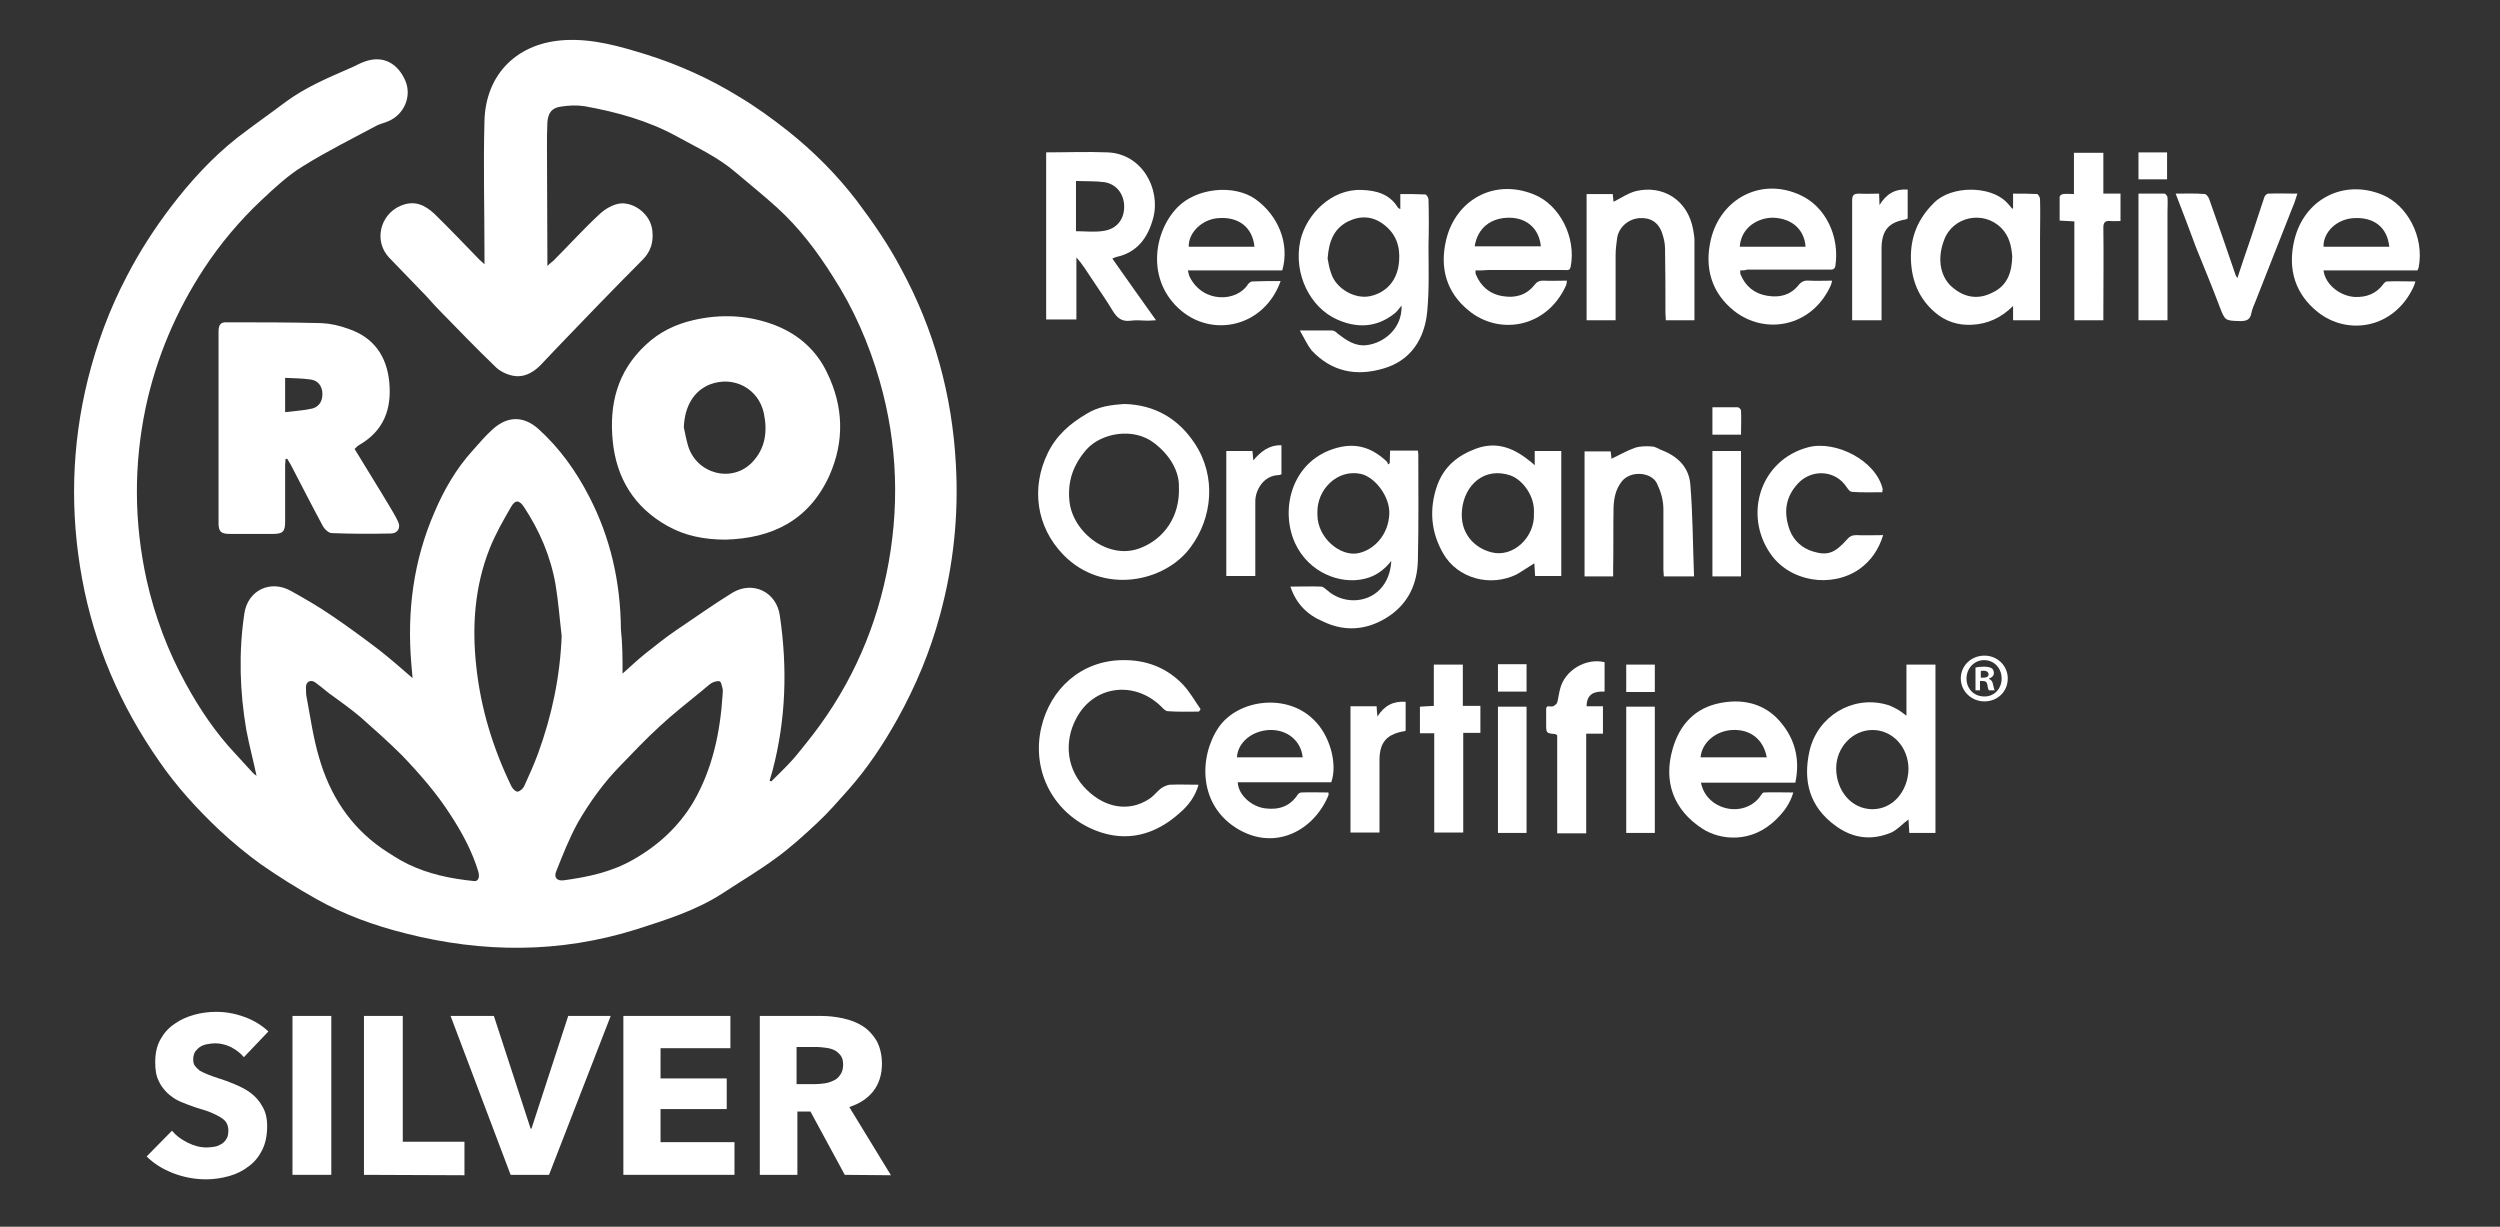
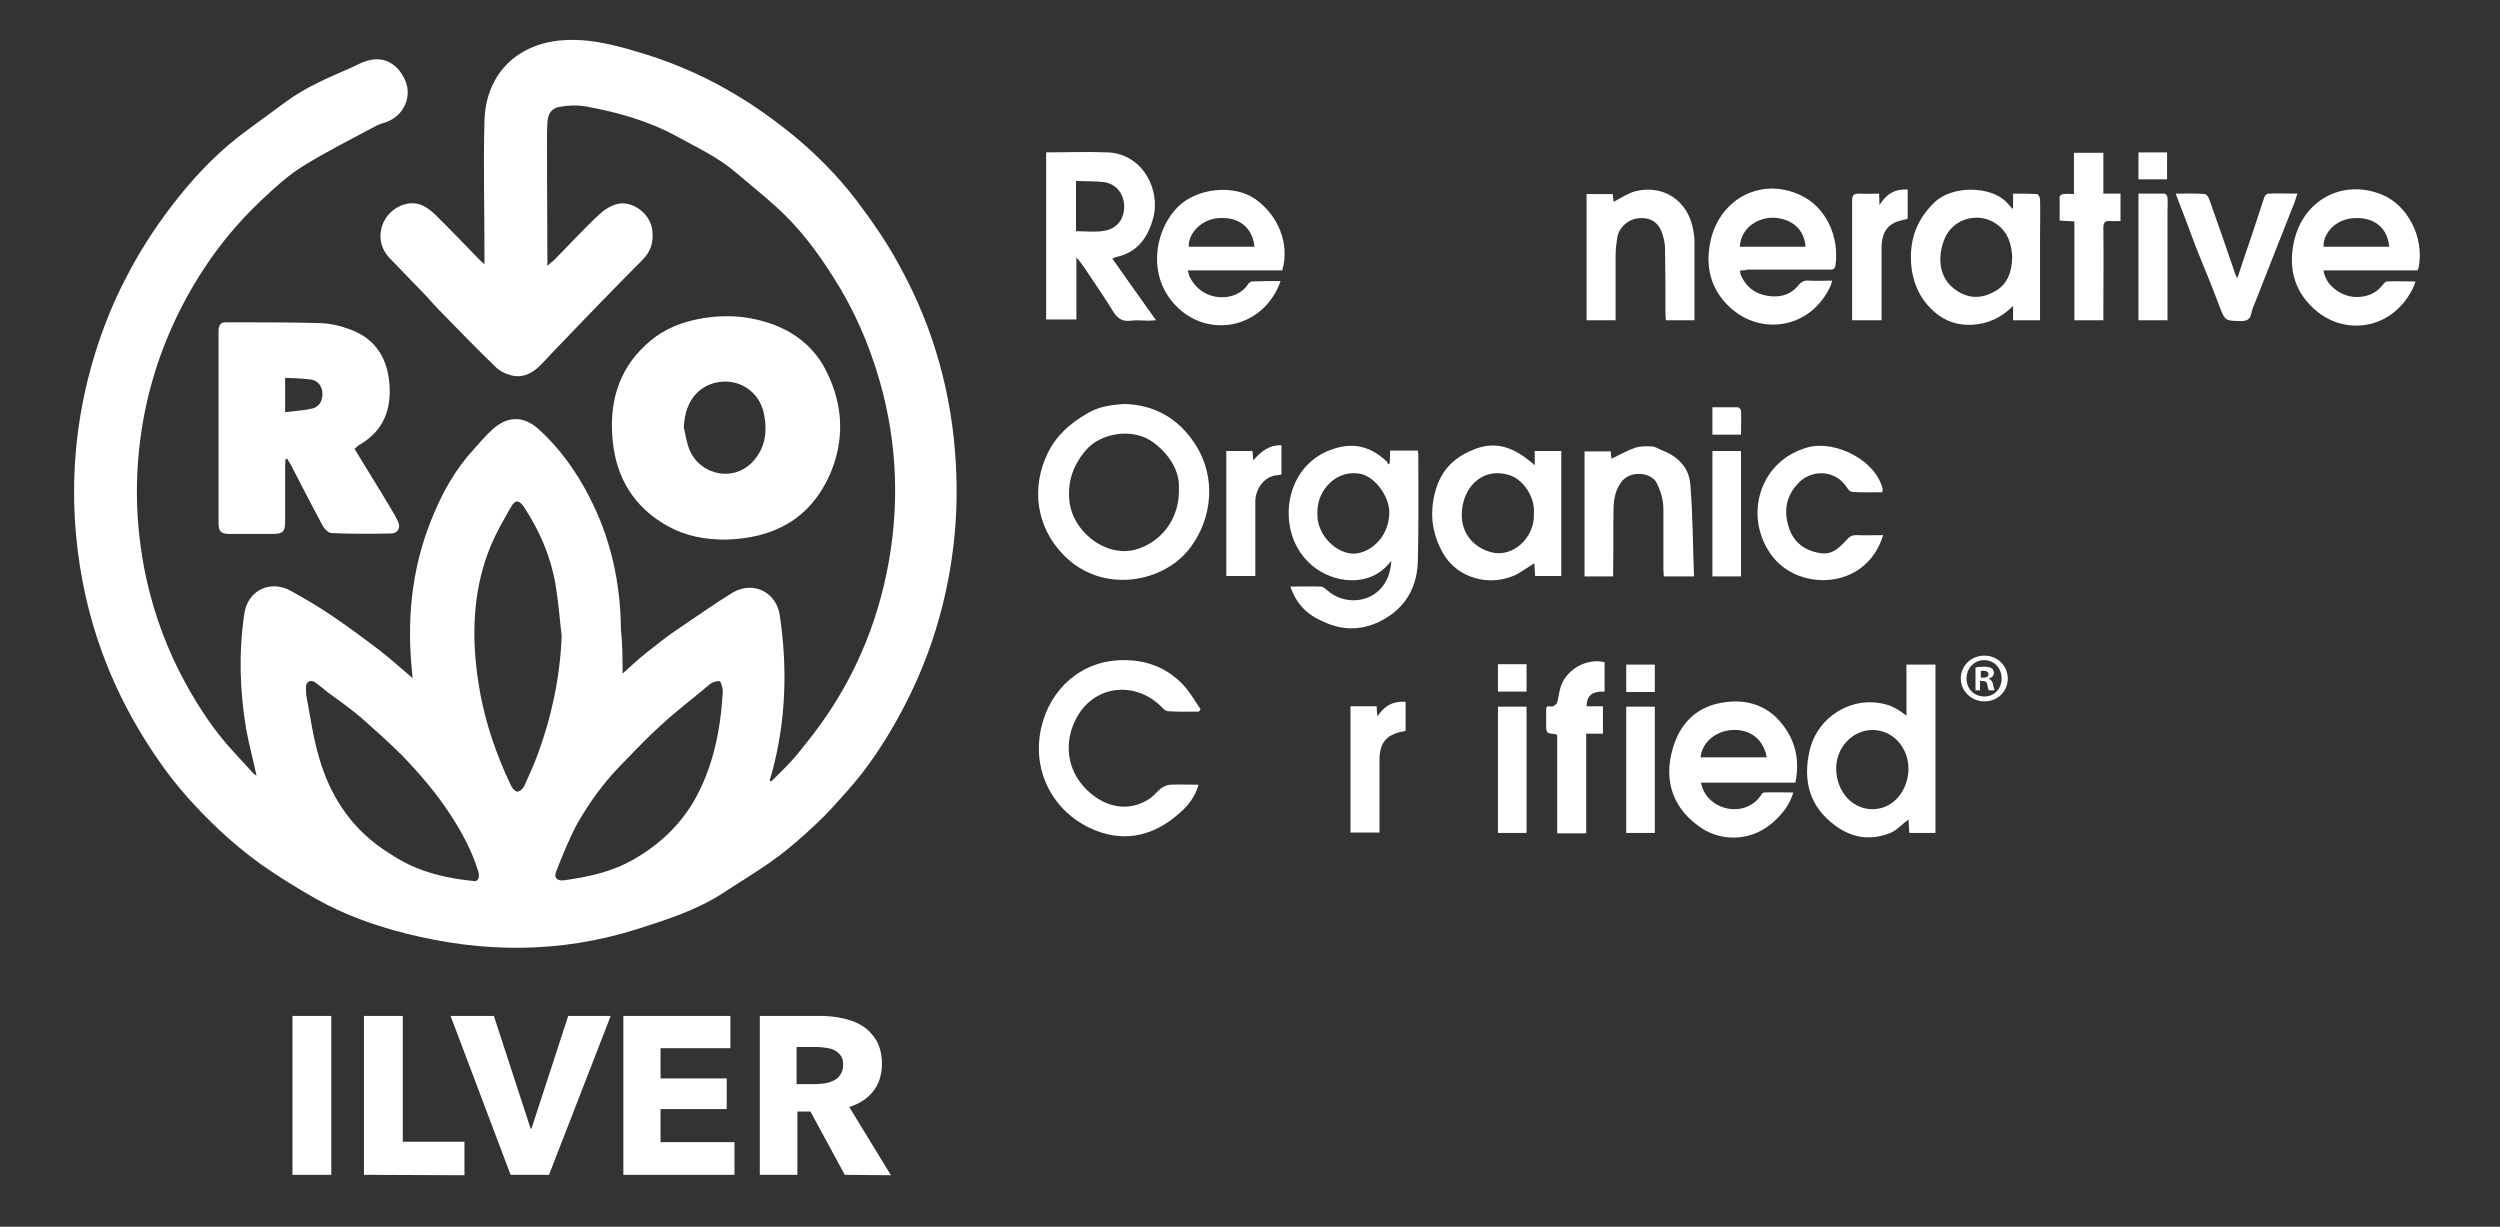
<svg xmlns="http://www.w3.org/2000/svg" xml:space="preserve" style="enable-background:new 0 0 612 300.3;" viewBox="0 0 612 300.3" y="0px" x="0px" id="Layer_1" version="1.1">
  <rect x="0" y="0" width="612" height="300.3" fill="#333333" stroke="none" />
  <style type="text/css">
	.st0{fill:#FFFFFF;}
</style>
  <g>
    <g>
      <path d="M152.4,164.9c1.8-1.6,3.7-3.4,5.7-5c2.4-1.9,4.9-3.9,7.4-5.6c4.6-3.1,9.1-6.3,13.8-9.2c5-3,10.8-0.2,11.6,5.6    c1.9,12.8,1.5,25.5-1.8,38c-0.2,0.8-0.5,1.6-0.7,2.4c0.1,0.1,0.2,0.1,0.4,0.2c1.8-1.8,3.6-3.5,5.3-5.4c1.1-1.2,2.1-2.6,3.2-3.9    c9.9-12.2,16.5-26.1,19.7-41.5c3.3-15.9,2.8-31.8-1.7-47.4c-2.6-9-6.3-17.5-11.4-25.4c-3.9-6.2-8.3-12-13.7-16.9    c-3.3-3-6.7-5.7-10.1-8.6c-4.3-3.7-9.5-6.1-14.4-8.8c-7.1-3.9-14.8-6-22.6-7.4c-1.9-0.3-3.9-0.2-5.8,0.1c-2.2,0.3-3.1,1.5-3.3,3.8    c-0.1,2-0.1,4-0.1,5.9c0,9.3,0.1,18.5,0.1,27.8c0,0.3,0,0.7,0,1.5c0.6-0.6,1-0.9,1.4-1.2c3.8-3.8,7.4-7.8,11.4-11.5    c1.4-1.3,3.3-2.4,5.1-2.6c3.3-0.3,7.4,2.6,7.8,6.7c0.3,2.8-0.4,5.1-2.4,7.1c-3.6,3.6-7.2,7.3-10.8,11c-4.7,4.9-9.4,9.7-14,14.6    c-1.6,1.7-3.6,2.9-5.7,2.9c-1.8,0-4-0.9-5.3-2.1c-4.8-4.6-9.4-9.4-14.1-14.2c-1.3-1.3-2.5-2.8-3.8-4.1c-2.8-2.9-5.6-5.8-8.4-8.7    c-3.7-4-2.2-10.4,2.8-12.6c3.5-1.5,6-0.2,8.3,1.9c3.7,3.6,7.3,7.4,10.9,11.1c0.4,0.4,0.8,0.7,1.4,1.3c0-1.1,0-1.9,0-2.7    c0-10.8-0.3-21.6,0-32.4c0.3-11.7,8.3-19.3,20-19.8c6.9-0.3,13.3,1.6,19.8,3.6c7.9,2.5,15.4,5.9,22.4,10.2c4.2,2.5,8.2,5.4,12,8.4    c6.3,5,12,10.7,16.9,17.1c4,5.3,7.8,10.8,10.9,16.7c8.1,14.9,12.5,31,13.4,47.9c0.7,12.5-0.6,24.8-3.9,36.9    c-2.4,8.9-5.9,17.3-10.4,25.4c-3.4,6.1-7.3,12-12,17.3c-2.5,2.8-5,5.7-7.7,8.2c-3.2,3-6.5,6-10.1,8.6c-4.2,3.1-8.8,5.8-13.2,8.7    c-6.4,4.1-13.7,6.4-20.9,8.7c-18.8,5.9-37.6,5.8-56.5,1c-7.6-1.9-15.1-4.6-22-8.5c-4.6-2.6-9.1-5.4-13.4-8.4    c-3.6-2.6-7.1-5.5-10.3-8.5c-5.4-5.1-10.4-10.6-14.6-16.7c-9.5-13.6-15.9-28.4-18.9-44.7c-3-16.3-2.6-32.6,1.4-48.8    c2.2-8.8,5.3-17.2,9.5-25.2c3.1-6,6.7-11.6,10.8-17c4.8-6.3,10.1-12.1,16.3-17c3.9-3,7.9-5.8,11.9-8.8c4.9-3.6,10.4-5.9,15.9-8.3    c1.2-0.5,2.3-1.2,3.6-1.6c4.4-1.5,7.9,0.6,9.7,4.7c1.7,3.9-0.3,8.4-4.2,10c-0.9,0.4-1.9,0.6-2.7,1c-6,3.2-12.2,6.3-18,9.9    c-3.8,2.3-7.1,5.4-10.4,8.5c-5.3,5-10,10.6-14,16.7c-6.8,10.4-11.6,21.7-14.2,33.8c-3,14.2-2.9,28.3,0.2,42.4    c2,8.9,5.2,17.4,9.6,25.4c3.4,6.2,7.3,12,12.1,17.1c1.5,1.6,2.9,3.2,4.4,4.8c0.2,0.2,0.5,0.4,0.8,0.6c-0.8-3.8-1.8-7.5-2.5-11.2    c-1.6-9.4-1.9-18.9-0.5-28.4c0.8-5.8,6.4-8.5,11.5-5.6c3.4,1.9,6.7,3.8,9.9,6c4,2.7,7.8,5.5,11.6,8.4c2.7,2.1,5.3,4.4,8.2,6.9    c-0.1-1.4-0.2-2.4-0.3-3.4c-1.1-12.9,0.5-25.4,5.7-37.3c2.3-5.4,5.3-10.6,9.3-15c1.6-1.8,3.2-3.7,5-5.3c3.6-3.2,7.5-3.2,11.1,0    c5.2,4.7,9.2,10.3,12.4,16.5c5.3,10.2,7.7,21.1,7.8,32.5C152.4,157.8,152.4,161.2,152.4,164.9z M137.5,155.7    c-0.5-4.2-0.8-8.4-1.5-12.6c-1.2-6.9-3.9-13.2-7.8-19.1c-1.1-1.6-2.1-1.7-3.1,0.1c-1.9,3.3-3.8,6.6-5.2,10.1    c-3.7,9.3-4.4,19.1-3.3,29c1.1,10.3,4.1,20,8.6,29.3c0.3,0.6,1,1.3,1.5,1.3c0.6-0.1,1.3-0.7,1.6-1.3c1.2-2.6,2.4-5.3,3.4-8    C135.1,175.2,137.1,165.7,137.5,155.7z M116.2,215.7c0.8,0,1.3-0.8,0.9-2.3c-1.5-5-4-9.6-6.8-13.9c-3.4-5.3-7.5-10-11.8-14.5    c-3.3-3.3-6.8-6.4-10.3-9.5c-2.5-2.1-5.2-4-7.8-5.9c-1.1-0.9-2.2-1.8-3.3-2.6c-1.1-0.7-2.2-0.1-2.2,1.2c0,0.9,0,1.9,0.2,2.7    c0.9,4.8,1.6,9.8,3,14.5c2.6,9.1,7.5,16.8,15.4,22.3c2.1,1.4,4.2,2.8,6.5,3.9C104.8,213.9,110.1,215.1,116.2,215.7z M176.9,170    c0-0.5,0.1-0.9,0-1.4c-0.2-0.6-0.3-1.6-0.7-1.8c-0.5-0.2-1.4,0.1-2,0.4c-0.9,0.6-1.7,1.4-2.6,2.1c-3.4,2.8-6.9,5.5-10.1,8.5    c-3.4,3.1-6.5,6.4-9.7,9.7c-4,4.1-7.4,8.8-10.3,13.8c-2.1,3.8-3.7,7.9-5.3,11.9c-0.7,1.6,0.1,2.5,1.8,2.3c5.9-0.8,11.6-2,16.9-5    c6.2-3.5,11.2-8.1,14.8-14.1C174.4,188.3,176.3,179.4,176.9,170z" class="st0" />
      <path d="M177.6,132.1c-5.1,0-9.9-0.9-14.3-3.4c-8-4.5-12.4-11.6-13.3-20.7c-0.9-9,1.1-17.1,8.1-23.6    c3.3-3.1,7.2-5,11.5-6c6.8-1.6,13.6-1.3,20.1,1.2c5.7,2.2,10.1,6.1,12.7,11.5c4.1,8.3,4.4,16.9,0.6,25.4    C198,127.4,189,131.8,177.6,132.1z M167.4,104.6c0.3,1.5,0.6,3,1,4.4c2,7,10.8,9.4,15.8,4.1c3.2-3.4,3.7-7.5,2.8-11.9    c-1.3-6.1-7.4-9.3-13.2-7.1C169.8,95.7,167.6,99.5,167.4,104.6z" class="st0" />
      <path d="M86.8,109.9c2.9,4.8,5.8,9.4,8.6,14.1c0.7,1.2,1.4,2.3,2,3.6c0.8,1.5,0,3-1.7,3c-4.8,0.1-9.7,0.1-14.5-0.1    c-0.7,0-1.7-0.9-2.1-1.6c-2.7-5-5.3-10.1-7.9-15.1c-0.3-0.5-0.6-1-0.9-1.5c-0.1,0-0.3,0-0.4,0.1c0,0.5-0.1,1-0.1,1.5    c0,4.6,0,9.3,0,13.9c0,2.3-0.6,2.9-2.9,2.9c-3.6,0-7.1,0-10.7,0c-2.1,0-2.7-0.6-2.7-2.6c0-15.6,0-31.2,0-46.9    c0-1.7,0.5-2.4,2.1-2.3c7.7,0,15.4,0,23.1,0.2c2.2,0.1,4.4,0.6,6.6,1.4c6.2,2.1,9.4,6.7,10,13.1c0.6,6.5-1.3,11.8-7.3,15.3    C87.5,109.1,87.2,109.6,86.8,109.9z M69.8,92.5c0,2.8,0,5.4,0,8.4c2.3-0.3,4.6-0.4,6.7-0.9c1.8-0.5,2.6-2.1,2.4-4.1    c-0.2-1.6-1.2-2.8-2.9-3C73.9,92.6,71.9,92.6,69.8,92.5z" class="st0" />
-       <path d="M318.2,80.9c3,0,5.4,0,7.9,0c0.5,0,1,0.4,1.4,0.8c2.1,1.6,4.2,3.1,7,2.8c4.3-0.5,8.8-4.1,8.6-9.7    c-0.6,0.7-1.1,1.5-1.8,2c-4.3,3.4-9.1,3.6-14,1.4c-6.5-2.9-10.7-11-9-19.2c1.5-6.7,7.8-12.8,15-12.5c3.6,0.1,6.9,1,8.9,4.3    c0.1,0.1,0.2,0.2,0.6,0.4c0-1.3,0-2.4,0-3.7c2.2,0,4.1,0,6.1,0.1c0.3,0,0.8,0.8,0.8,1.2c0.1,3.8,0.1,7.5,0,11.3    c0,5.3,0.2,10.7-0.3,16c-0.6,6.9-4.1,12.2-10.7,14.1c-6.7,2-12.7,0.8-17.6-4.4C320,84.4,319.3,82.8,318.2,80.9z M325,63.3    c0.2,1,0.4,2.4,0.9,3.7c1.2,3.7,5.8,6.3,9.5,5.5c4.1-0.9,6.8-4,7.1-8.6c0.3-3.6-0.8-6.7-3.7-8.9c-2.7-2.1-5.7-2.3-8.8-0.8    C326.5,56,325.3,59.1,325,63.3z" class="st0" />
      <path d="M315.9,143.6c2.7,0,5.1-0.1,7.5,0c0.5,0,1,0.5,1.5,0.9c3.7,3.3,9.5,3.3,12.9-0.2c1.7-1.8,2.6-4,2.8-7    c-1.9,2.4-4,3.8-6.6,4.4c-5.8,1.4-13.6-1.4-17-8.8c-3.8-8.5-0.6-20.4,10.4-23.3c4.9-1.3,8.7,0.2,12.1,3.4c0.2,0.2,0.2,0.5,0.3,0.7    c0.1-0.1,0.3-0.2,0.4-0.3c0-1,0.1-2,0.1-3.1c2.3,0,4.5,0,6.8,0c0,0.3,0.1,0.6,0.1,0.9c0,8.6,0.1,17.2-0.1,25.8    c-0.1,6-2.4,11-7.8,14.3c-5.1,3.1-10.4,3.3-15.5,0.8C320.2,150.6,317.3,147.9,315.9,143.6z M322.5,125.4c0,0.2,0,0.4,0,0.6    c0,5.7,5.7,10.4,10.1,9.4c3.7-0.8,7.3-4.4,7.5-9.6c0.2-4.1-3.4-9-7-9.8C327.3,114.8,322.4,119.9,322.5,125.4z" class="st0" />
      <path d="M275.3,98.9c7.4,0.2,13.2,3.6,17.2,9.7c5.4,8.2,4.2,18.3-1,25.3c-6.3,8.7-21.6,11.8-31.2,1.9    c-6.7-6.9-7.9-16.5-3.8-24.9c2.1-4.3,5.4-7.2,9.5-9.6C268.9,99.5,272,99.1,275.3,98.9z M288.6,119.2c0.1-3.8-2.2-7.8-6-10.7    c-5.1-4-13-2.5-16.6,1.5c-3.3,3.8-4.7,7.8-4.2,12.7c0.8,7.7,9.7,14.6,17.5,11.4C284.9,131.9,288.9,126.5,288.6,119.2z" class="st0" />
      <path d="M256.1,37.3c5.1,0,10-0.2,15,0c8.5,0.3,13.1,9,11.2,16.1c-1.3,4.8-3.9,8.4-9,9.5c-0.3,0.1-0.6,0.2-1,0.4    c3.5,5,7,9.9,10.7,15.1c-0.8,0-1.3,0.1-1.8,0.1c-1.5,0-3-0.2-4.4,0c-2.1,0.3-3.3-0.6-4.4-2.4c-1.6-2.7-3.4-5.2-5.1-7.8    c-1.2-1.8-2.3-3.6-3.8-5.3c0,5,0,10.1,0,15.2c-2.5,0-4.9,0-7.4,0C256.1,64.7,256.1,51.1,256.1,37.3z M263.4,44.3    c0,4.3,0,8.3,0,12.3c2.4,0,4.7,0.3,6.9-0.1c3.1-0.5,4.9-2.8,4.9-5.9c0-3-1.8-5.5-4.8-6C268.2,44.3,265.8,44.4,263.4,44.3z" class="st0" />
      <path d="M466.7,175.2c0-4.3,0-8.4,0-12.5c2.4,0,4.7,0,7.1,0c0,13.7,0,27.4,0,41.2c-2,0-4.1,0-6.4,0    c-0.1-1.1-0.1-2.2-0.2-3.3c-1.5,1.1-2.7,2.5-4.2,3.2c-4.8,2-9.3,1.5-13.6-1.6c-6.5-4.7-8.1-11.1-6.4-18.5    c2-8.4,10.4-13.4,18.5-11.3c0.9,0.2,1.8,0.6,2.7,1.1C465,173.9,465.6,174.4,466.7,175.2z M467.2,188.3c0-5.4-3.9-9.6-8.8-9.6    c-4.9,0-9,4.3-8.9,9.6c0.1,5.2,3.6,9.7,8.8,9.8C463.7,198.1,467.1,193.3,467.2,188.3z" class="st0" />
      <path d="M293.5,174.2c-2.5,0-5.1,0.1-7.6-0.1c-0.6,0-1.2-0.7-1.7-1.2c-6.6-6.4-16.6-5.1-20.8,3.1    c-3,5.7-2.3,12.6,2.7,17.4c4.5,4.4,10.3,5.4,15.2,2.2c1.1-0.7,1.9-1.8,2.9-2.6c0.6-0.4,1.4-0.8,2.1-0.9c2.3-0.1,4.7,0,7.1,0    c-0.8,2.9-2.5,5.1-4.6,6.9c-6,5.4-13,7.3-20.6,4.3c-10.1-4-15.8-14.3-13.3-25.2c2.2-9.5,9.8-16.4,19.9-16.5    c5.7-0.1,10.8,1.8,14.8,6c1.7,1.8,2.9,4,4.3,6C293.7,173.9,293.6,174.1,293.5,174.2z" class="st0" />
      <path d="M439.5,191.6c-7.7,0-15.4,0-23.1,0c0.6,3.2,3.1,5.6,6.4,6.3c3.3,0.7,6.5-0.6,8.2-3.1c0.2-0.3,0.5-0.8,0.8-0.8    c2.3-0.1,4.6,0,7.2,0c-0.8,2.7-2.2,4.6-4,6.4c-6.2,6.3-14,5.2-18.2,2.5c-7.1-4.6-9.7-11.5-7.3-19.7c1.7-5.8,5.4-9.9,11.6-11.1    c5.1-1,10-0.1,13.8,3.6C439.2,180.1,440.8,185.4,439.5,191.6z M432.5,185.4c-0.8-4.4-4-6.9-8.4-6.7c-4.1,0.2-7.5,3.1-7.8,6.7    C421.7,185.4,427.1,185.4,432.5,185.4z" class="st0" />
      <path d="M492.8,51c0-1.1,0-2.3,0-3.6c2.1,0,4,0,5.9,0.1c0.2,0,0.7,0.8,0.7,1.2c0.1,3.2,0,6.4,0,9.6    c0,6.1,0,12.2,0,18.3c0,0.6,0,1.1,0,1.8c-2.2,0-4.4,0-6.6,0c0-1.2,0-2.2,0-3.5c-2.9,2.9-6.2,4.4-10,4.6c-3.4,0.2-6.6-0.8-9.2-3.1    c-3.8-3.3-5.6-7.6-5.8-12.7c-0.2-5.6,1.7-10.2,5.7-14.1c4.2-4.2,13.7-4.2,17.7-0.1c0.5,0.5,0.9,1,1.3,1.5    C492.6,51.1,492.7,51.1,492.8,51z M492.6,62.8c-0.2-2.5-0.7-5-2.7-7c-4.4-4.4-11.9-2.8-14,3c-1.8,4.7-0.9,9.4,2.5,11.9    c2.8,2.2,6,2.6,9.2,1C491.4,70,492.5,66.7,492.6,62.8z" class="st0" />
-       <path d="M325.9,191.5c-7.6,0-15.2,0-22.9,0c0.1,3,3.3,6,6.8,6.4c3.3,0.4,6-0.5,7.9-3.4c0.2-0.3,0.6-0.5,0.9-0.5    c2.2-0.1,4.4,0,6.6,0c0,0.3,0.1,0.5,0,0.7c-3.5,8.5-12.8,13.6-21.9,8.4c-10.1-5.8-9.8-17.9-5-25c4.7-6.9,16.7-8.5,23.3-1.9    C325.5,179.9,327.5,186.9,325.9,191.5z M318.9,185.4c-0.4-4-3.7-6.8-8-6.7c-4.3,0.1-7.9,3-8.1,6.7    C308.2,185.4,313.5,185.4,318.9,185.4z" class="st0" />
      <path d="M426,66.2c0,0.4,0,0.8,0.1,1c1.2,2.9,3.4,4.7,6.5,5.2c3,0.5,5.6-0.1,7.6-2.5c0.8-1,1.5-1.3,2.7-1.2    c1.8,0.1,3.6,0,5.6,0c-0.1,0.5-0.2,0.8-0.3,1.1c-4.6,10.3-16.1,12.3-23.7,6.3c-5.5-4.4-7.3-10.5-5.7-17.4    c2.4-10.2,12.5-15.4,22-10.9c6.1,2.8,9.6,10.1,8.5,17.3c-0.2,1-0.9,0.9-1.6,0.9c-6.7,0-13.4,0-20,0    C427.2,66.2,426.6,66.2,426,66.2z M442,60.4c-0.3-4.3-3.4-6.9-7.8-7.1c-3.7-0.1-8,2.3-8.3,7.1C431.2,60.4,436.6,60.4,442,60.4z" class="st0" />
      <path d="M568.8,66.2c0.4,3.4,4,6.3,7.7,6.5c2.8,0.1,5.2-0.8,6.9-3.1c0.2-0.3,0.6-0.7,0.9-0.7c2.3-0.1,4.5,0,7,0    c-0.2,0.6-0.3,1-0.5,1.4c-4.8,10.2-16.1,11.9-23.4,6.1C561.9,72,560,66,561.6,59c2.3-10.1,11.9-15.2,21.4-11.4    c6.3,2.5,10.5,10.4,9.1,17.8c0,0.2-0.2,0.5-0.3,0.8C584.2,66.2,576.6,66.2,568.8,66.2z M584.9,60.4c-0.5-4.8-3.8-7.3-8.7-7    c-4.1,0.2-7.5,3.4-7.4,7C574.1,60.4,579.5,60.4,584.9,60.4z" class="st0" />
      <path d="M313.5,68.8c-4,11.2-16.5,13.9-24.4,7.2c-8.5-7.2-6.8-19.1-0.9-25.2c4.6-4.8,13.9-5.8,19.2-2    c5.4,3.9,8.4,10.7,6.5,17.4c-7.6,0-15.2,0-23.1,0c0.2,0.7,0.2,1.2,0.5,1.7c3.3,6.4,11.5,6,14.2,1.7c0.2-0.3,0.7-0.7,1-0.7    C308.9,68.8,311.1,68.8,313.5,68.8z M307.1,60.4c-0.5-4.8-3.9-7.4-8.9-7c-4,0.3-7.3,3.6-7.2,7C296.3,60.4,301.6,60.4,307.1,60.4z" class="st0" />
-       <path d="M361.2,66.2c0,0.5,0,0.8,0.1,1c1.2,2.9,3.4,4.8,6.6,5.3c3,0.5,5.7-0.2,7.7-2.7c0.6-0.8,1.2-1.1,2.1-1.1    c1.9,0.1,3.9,0,5.9,0c-0.1,0.4-0.1,0.8-0.2,1.1c-4.7,10.5-16.4,12.4-23.9,6.2c-5.4-4.4-7.1-10.4-5.5-17.2    c2.3-9.8,11.7-15.2,21.5-11.2c6.3,2.5,10.4,10.5,9,17.7c-0.2,1-0.8,0.8-1.5,0.8c-6.3,0-12.5,0-18.8,0    C363.3,66.2,362.3,66.2,361.2,66.2z M361,60.3c5.5,0,10.8,0,16.2,0c-0.4-4.2-3.3-6.9-7.5-7C365,53.2,361.7,55.8,361,60.3z" class="st0" />
      <path d="M375.7,113.9c0-1.4,0-2.4,0-3.5c2.2,0,4.3,0,6.5,0c0,10.2,0,20.3,0,30.6c-2.1,0-4.2,0-6.4,0    c-0.1-1-0.1-2.1-0.2-3.1c-1.5,0.9-2.9,1.9-4.3,2.7c-6.5,3.2-14.5,1-18-5.1c-3-5.2-3.5-10.8-1.5-16.6c1.7-4.7,5-7.4,9.6-9.1    c5.3-1.9,9.5,0.1,13.4,3.3C375.1,113.3,375.2,113.5,375.7,113.9z M375.5,125.7c0.3-4.2-2.7-8.2-5.7-9.3    c-6.4-2.2-11.3,2.3-11.9,8.4c-0.6,5.9,3.2,9.4,7.2,10.4C370.4,136.6,375.8,131.5,375.5,125.7z" class="st0" />
      <path d="M395.5,78.4c-2.5,0-4.8,0-7.1,0c0-10.3,0-20.5,0-30.9c2.1,0,4.2,0,6.4,0c0.1,0.7,0.1,1.3,0.2,1.9    c1.8-0.9,3.5-2.1,5.4-2.6c6.5-1.6,12.8,2,14.1,9.5c0.1,0.8,0.3,1.6,0.3,2.4c0,6.5,0,13,0,19.7c-2.3,0-4.5,0-7,0    c0-0.6-0.1-1.1-0.1-1.7c0-5.3,0-10.6-0.1-15.9c0-1.2-0.3-2.5-0.7-3.7c-0.9-2.7-2.9-3.9-5.6-3.7c-2.6,0.2-4.9,2.1-5.4,4.7    c-0.2,1.5-0.4,2.9-0.4,4.4c0,4.7,0,9.5,0,14.2C395.5,77.2,395.5,77.7,395.5,78.4z" class="st0" />
      <path d="M414.7,141.1c-2.8,0-5,0-7.4,0c0-0.6-0.1-1.1-0.1-1.6c0-4.9,0-9.9,0-14.8c0-2.3-0.6-4.3-1.6-6.4    c-1.4-2.8-6.6-3.2-8.7-0.3c-1.4,1.9-1.8,3.9-1.9,6.2c-0.1,5,0,10-0.1,15c0,0.6,0,1.2,0,1.9c-2.3,0-4.6,0-7,0c0-10.1,0-20.3,0-30.6    c2.1,0,4.2,0,6.4,0c0.1,0.7,0.1,1.3,0.2,1.8c1.9-0.9,3.8-2,5.8-2.7c1.3-0.4,2.8-0.4,4.1-0.3c0.8,0,1.6,0.6,2.4,0.9    c3.9,1.5,6.7,4.2,7,8.5C414.4,126,414.4,133.4,414.7,141.1z" class="st0" />
      <path d="M460.8,120.5c-2.5,0-5,0.1-7.5-0.1c-0.7-0.1-1.2-1.2-1.8-1.9c-2.9-3.5-8.2-3.5-11.3-0.2    c-3.2,3.4-3.6,7.2-2.1,11.4c1,2.7,3.1,4.5,5.7,5.3c3.6,1.1,5.4,0.4,8.4-3c0.6-0.7,1.2-1,2.2-1c2.1,0.1,4.3,0,6.6,0    c-1.1,3.5-2.9,6.2-5.8,8.3c-6.9,4.8-17.2,3.1-21.9-3.9c-6.5-9.6-2.3-22.8,9.3-25.9c6.7-1.8,16.7,3.2,18.3,10.3    C460.8,120,460.8,120.1,460.8,120.5z" class="st0" />
      <path d="M532.6,47.4c2.6,0,4.8-0.1,7.1,0.1c0.4,0,0.9,0.7,1.1,1.2c2.2,6.2,4.4,12.5,6.5,18.7c0.1,0.2,0.2,0.3,0.4,0.7    c1.1-3.4,2.2-6.6,3.3-9.8c1.1-3.3,2.2-6.7,3.3-10c0.1-0.4,0.6-0.9,1-0.9c2.3-0.1,4.6,0,7.1,0c-0.4,1.2-0.7,2.3-1.2,3.4    c-3,7.7-6.1,15.4-9.1,23.1c-0.4,0.9-0.8,1.9-1,2.9c-0.3,1.5-1.2,1.8-2.7,1.8c-3.8-0.1-3.7-0.1-5.1-3.7c-1.8-4.8-3.8-9.6-5.7-14.3    C536,56.3,534.4,52,532.6,47.4z" class="st0" />
      <path d="M378.8,172.9c0.5,0,1,0.1,1.4,0c0.4-0.2,0.9-0.6,1-0.9c0.3-1.1,0.4-2.2,0.7-3.3c1.1-4.6,6.3-7.7,10.9-6.6    c0,2.3,0,4.6,0,7.2c-2.4-0.1-4.4,0.5-4.4,3.6c1.3,0,2.6,0,4,0c0,2.3,0,4.4,0,6.7c-1.3,0-2.6,0-4.1,0c0,8.2,0,16.3,0,24.4    c-2.4,0-4.6,0-7.1,0c0-8.1,0-16.1,0-24c-0.3-0.2-0.4-0.3-0.5-0.3c-2.2-0.2-2.2-0.2-2.2-2.6c0-1.2,0-2.4,0-3.7    C378.6,173.2,378.6,173.1,378.8,172.9z" class="st0" />
-       <path d="M351.1,179.5c-1.3,0-2.3,0-3.5,0c0-2.2,0-4.3,0-6.5c1-0.1,2.1-0.1,3.4-0.2c0-3.4,0-6.7,0-10.1    c2.5,0,4.7,0,7.1,0c0,3.4,0,6.6,0,10.1c1.5,0,2.8,0,4.3,0c0,2.3,0,4.3,0,6.6c-1.4,0-2.7,0-4.2,0c0,8.2,0,16.3,0,24.4    c-2.4,0-4.7,0-7.1,0C351.1,195.8,351.1,187.7,351.1,179.5z" class="st0" />
      <path d="M514.9,47.4c1.5,0,2.8,0,4.2,0c0,2.2,0,4.3,0,6.7c-0.8,0-1.7,0.1-2.5,0c-1.2-0.1-1.7,0.3-1.7,1.6    c0.1,6.9,0,13.8,0,20.8c0,0.6,0,1.2,0,1.9c-2.4,0-4.6,0-7.1,0c0-8,0-16,0-24.2c-1.2-0.1-2.3-0.1-3.6-0.2c0-2,0-3.9,0-5.8    c0-0.3,0.5-0.7,0.9-0.7c0.8-0.1,1.6,0,2.6,0c0-3.5,0-6.7,0-10.1c2.4,0,4.7,0,7.2,0C514.9,40.6,514.9,43.9,514.9,47.4z" class="st0" />
      <path d="M337,172.9c0,0.7,0.1,1.4,0.2,2.5c1.7-2.7,3.9-3.8,6.9-3.6c0,2.3,0,4.6,0,7.1c-0.3,0.1-0.6,0.2-0.9,0.2    c-3.8,0.8-5.4,2.7-5.5,6.7c0,5.4,0,10.8,0,16.2c0,0.6,0,1.2,0,1.8c-2.5,0-4.8,0-7.1,0c0-10.3,0-20.6,0-30.9    C332.7,172.9,334.8,172.9,337,172.9z" class="st0" />
      <path d="M460,47.4c0,0.9,0.1,1.6,0.1,2.8c1.7-2.8,3.9-4,6.9-3.8c0,2.3,0,4.7,0,7.1c-0.1,0-0.3,0.1-0.4,0.2    c-4.2,0.7-5.9,2.6-6,6.9c0,5.3,0,10.7,0,16c0,0.6,0,1.1,0,1.8c-2.4,0-4.7,0-7.2,0c0-0.6,0-1.1,0-1.6c0-9.2,0-18.4,0-27.6    c0-1.5,0.4-1.8,1.8-1.8C456.8,47.5,458.3,47.4,460,47.4z" class="st0" />
      <path d="M307.3,141c-2.5,0-4.7,0-7.1,0c0-10.2,0-20.4,0-30.6c2.1,0,4.2,0,6.4,0c0.1,0.7,0.1,1.3,0.2,2.3    c1.9-2.2,3.9-3.8,6.9-3.7c0,2.4,0,4.7,0,7.1c-0.2,0.1-0.4,0.2-0.7,0.2c-3.7,0.1-5.7,3.7-5.7,6.4c0,5.5,0,11,0,16.5    C307.3,139.8,307.3,140.4,307.3,141z" class="st0" />
      <path d="M405.1,203.9c-2.4,0-4.7,0-7,0c0-10.4,0-20.6,0-30.9c2.4,0,4.6,0,7,0C405.1,183.2,405.1,193.5,405.1,203.9z" class="st0" />
      <path d="M366.7,203.9c0-10.3,0-20.6,0-30.9c2.3,0,4.6,0,7,0c0,10.3,0,20.6,0,30.9C371.3,203.9,369,203.9,366.7,203.9z" class="st0" />
      <path d="M530.6,78.4c-2.5,0-4.8,0-7.1,0c0-10.3,0-20.6,0-31c2.1,0,4.3,0,6.4,0c0.2,0,0.7,0.6,0.7,0.9    c0.1,1.2,0,2.3,0,3.5c0,8.1,0,16.3,0,24.4C530.6,76.9,530.6,77.6,530.6,78.4z" class="st0" />
      <path d="M426.2,141.1c-2.4,0-4.6,0-7,0c0-10.2,0-20.4,0-30.7c2.3,0,4.6,0,7,0C426.2,120.6,426.2,130.8,426.2,141.1z" class="st0" />
      <path d="M405.1,169.4c-2.4,0-4.6,0-7,0c0-2.2,0-4.4,0-6.7c2.3,0,4.6,0,7,0C405.1,164.9,405.1,167,405.1,169.4z" class="st0" />
      <path d="M366.7,169.3c0-2.2,0-4.4,0-6.7c2.3,0,4.6,0,7,0c0,2.2,0,4.4,0,6.7C371.4,169.3,369.1,169.3,366.7,169.3z" class="st0" />
      <path d="M419.2,99.7c2.1,0,4.1,0,6.2,0c0.3,0,0.8,0.5,0.8,0.8c0.1,1.9,0,3.8,0,5.9c-2.4,0-4.6,0-7,0    C419.2,104.3,419.2,102.1,419.2,99.7z" class="st0" />
      <path d="M523.5,43.9c0-2.2,0-4.4,0-6.6c2.3,0,4.6,0,7,0c0,2.2,0,4.3,0,6.6C528.2,43.9,526,43.9,523.5,43.9z" class="st0" />
    </g>
    <g>
      <path d="M491.5,166.1c0,3.2-2.5,5.6-5.7,5.6c-3.2,0-5.8-2.5-5.8-5.6c0-3.1,2.5-5.6,5.8-5.6    C489,160.5,491.5,163,491.5,166.1z M481.4,166.1c0,2.5,1.8,4.4,4.4,4.4c2.5,0,4.2-2,4.2-4.4c0-2.5-1.8-4.5-4.3-4.5    C483.2,161.6,481.4,163.7,481.4,166.1z M484.9,169h-1.3v-5.6c0.5-0.1,1.2-0.2,2.1-0.2c1,0,1.5,0.2,1.9,0.4    c0.3,0.2,0.5,0.7,0.5,1.2c0,0.6-0.5,1.1-1.2,1.3v0.1c0.5,0.2,0.9,0.6,1,1.4c0.2,0.9,0.3,1.2,0.4,1.4h-1.4    c-0.2-0.2-0.3-0.7-0.4-1.4c-0.1-0.6-0.4-0.9-1.2-0.9h-0.6V169z M484.9,165.9h0.6c0.7,0,1.3-0.2,1.3-0.8c0-0.5-0.4-0.9-1.2-0.9    c-0.3,0-0.6,0-0.7,0.1V165.9z" class="st0" />
    </g>
  </g>
  <g>
-     <path d="M59.7,258.8c-0.8-1-1.9-1.8-3.2-2.5c-1.3-0.6-2.6-0.9-3.8-0.9c-0.6,0-1.3,0.1-1.9,0.2   c-0.6,0.1-1.2,0.3-1.7,0.6c-0.5,0.3-0.9,0.7-1.3,1.2c-0.3,0.5-0.5,1.1-0.5,1.9c0,0.7,0.1,1.2,0.4,1.6s0.7,0.8,1.2,1.2   c0.5,0.3,1.2,0.6,1.9,0.9c0.7,0.3,1.6,0.6,2.5,0.9c1.3,0.4,2.7,0.9,4.1,1.5s2.7,1.2,3.9,2.1c1.2,0.9,2.2,2,2.9,3.3   c0.8,1.3,1.2,2.9,1.2,4.9c0,2.2-0.4,4.2-1.2,5.8c-0.8,1.6-1.9,3-3.3,4c-1.4,1.1-3,1.9-4.8,2.4c-1.8,0.5-3.7,0.8-5.6,0.8   c-2.8,0-5.5-0.5-8.1-1.5s-4.8-2.4-6.5-4.1l6.2-6.3c1,1.2,2.2,2.1,3.8,2.9s3.1,1.2,4.7,1.2c0.7,0,1.4-0.1,2-0.2s1.2-0.4,1.7-0.7   s0.9-0.8,1.2-1.3c0.3-0.5,0.4-1.2,0.4-2c0-0.7-0.2-1.4-0.5-1.9s-0.9-1-1.6-1.4c-0.7-0.4-1.5-0.8-2.5-1.2s-2.2-0.7-3.4-1.1   c-1.2-0.4-2.5-0.9-3.7-1.4s-2.2-1.2-3.2-2.1c-0.9-0.9-1.7-1.9-2.2-3.1c-0.6-1.2-0.8-2.7-0.8-4.5c0-2.2,0.4-4,1.3-5.6s2-2.8,3.5-3.8   c1.4-1,3-1.7,4.8-2.2c1.8-0.5,3.6-0.7,5.4-0.7c2.2,0,4.5,0.4,6.7,1.2c2.3,0.8,4.3,2,6,3.6L59.7,258.8z" class="st0" />
    <path d="M71.6,287.6v-38.9h9.5v38.9H71.6z" class="st0" />
    <path d="M89.1,287.6v-38.9h9.5v30.8h15.1v8.2L89.1,287.6L89.1,287.6z" class="st0" />
    <path d="M134.4,287.6H125l-14.7-38.9h10.6l9,27.6h0.2l9-27.6h10.4L134.4,287.6z" class="st0" />
    <path d="M152.6,287.6v-38.9h26.2v7.9h-17.1v7.4h16.2v7.5h-16.2v8.1h18.1v8H152.6z" class="st0" />
    <path d="M206.8,287.6l-8.4-15.5h-3.2v15.5h-9.2v-38.9h14.9c1.9,0,3.7,0.2,5.5,0.6c1.8,0.4,3.4,1,4.8,1.9   c1.4,0.9,2.5,2.1,3.4,3.6c0.8,1.5,1.3,3.4,1.3,5.6c0,2.6-0.7,4.9-2.1,6.7s-3.4,3.1-5.9,3.9l10.2,16.7L206.8,287.6L206.8,287.6z    M206.4,260.6c0-0.9-0.2-1.7-0.6-2.2s-0.9-1-1.5-1.3s-1.3-0.5-2.1-0.6c-0.8-0.1-1.5-0.2-2.2-0.2h-5v9.1h4.5c0.8,0,1.6-0.1,2.4-0.2   s1.6-0.4,2.2-0.7c0.7-0.3,1.2-0.8,1.6-1.4C206.2,262.4,206.4,261.6,206.4,260.6z" class="st0" />
  </g>
</svg>